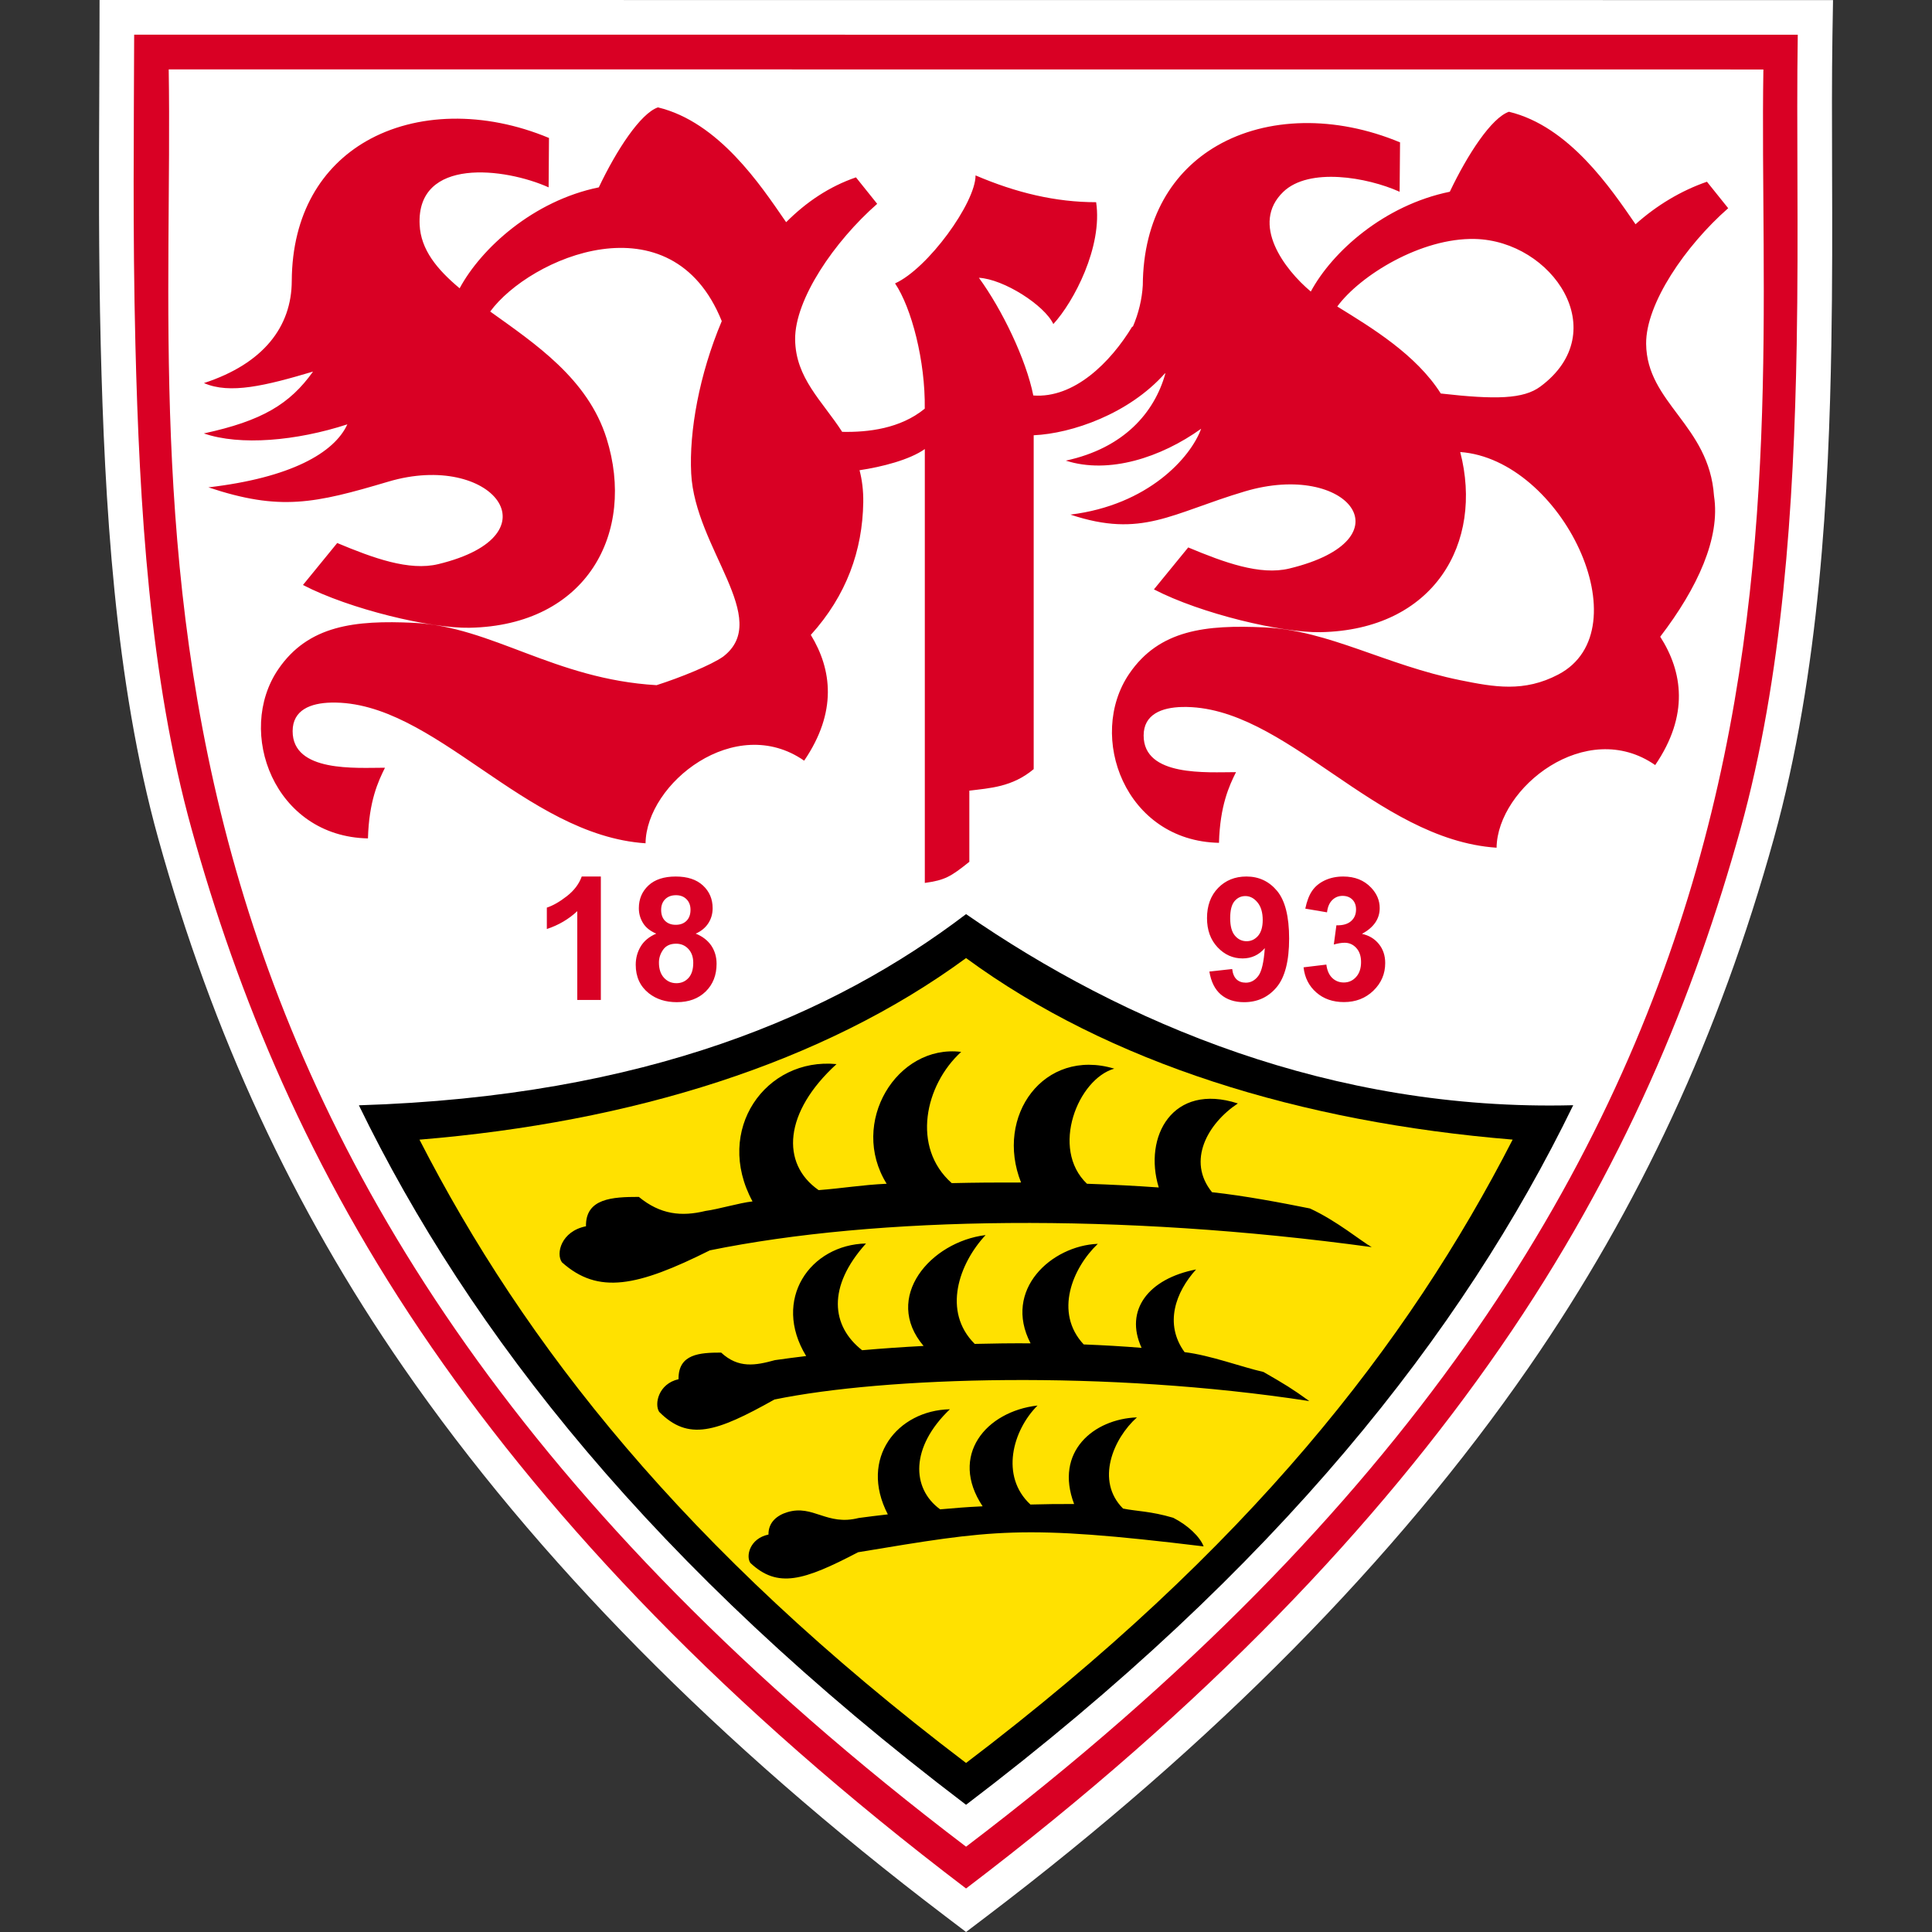
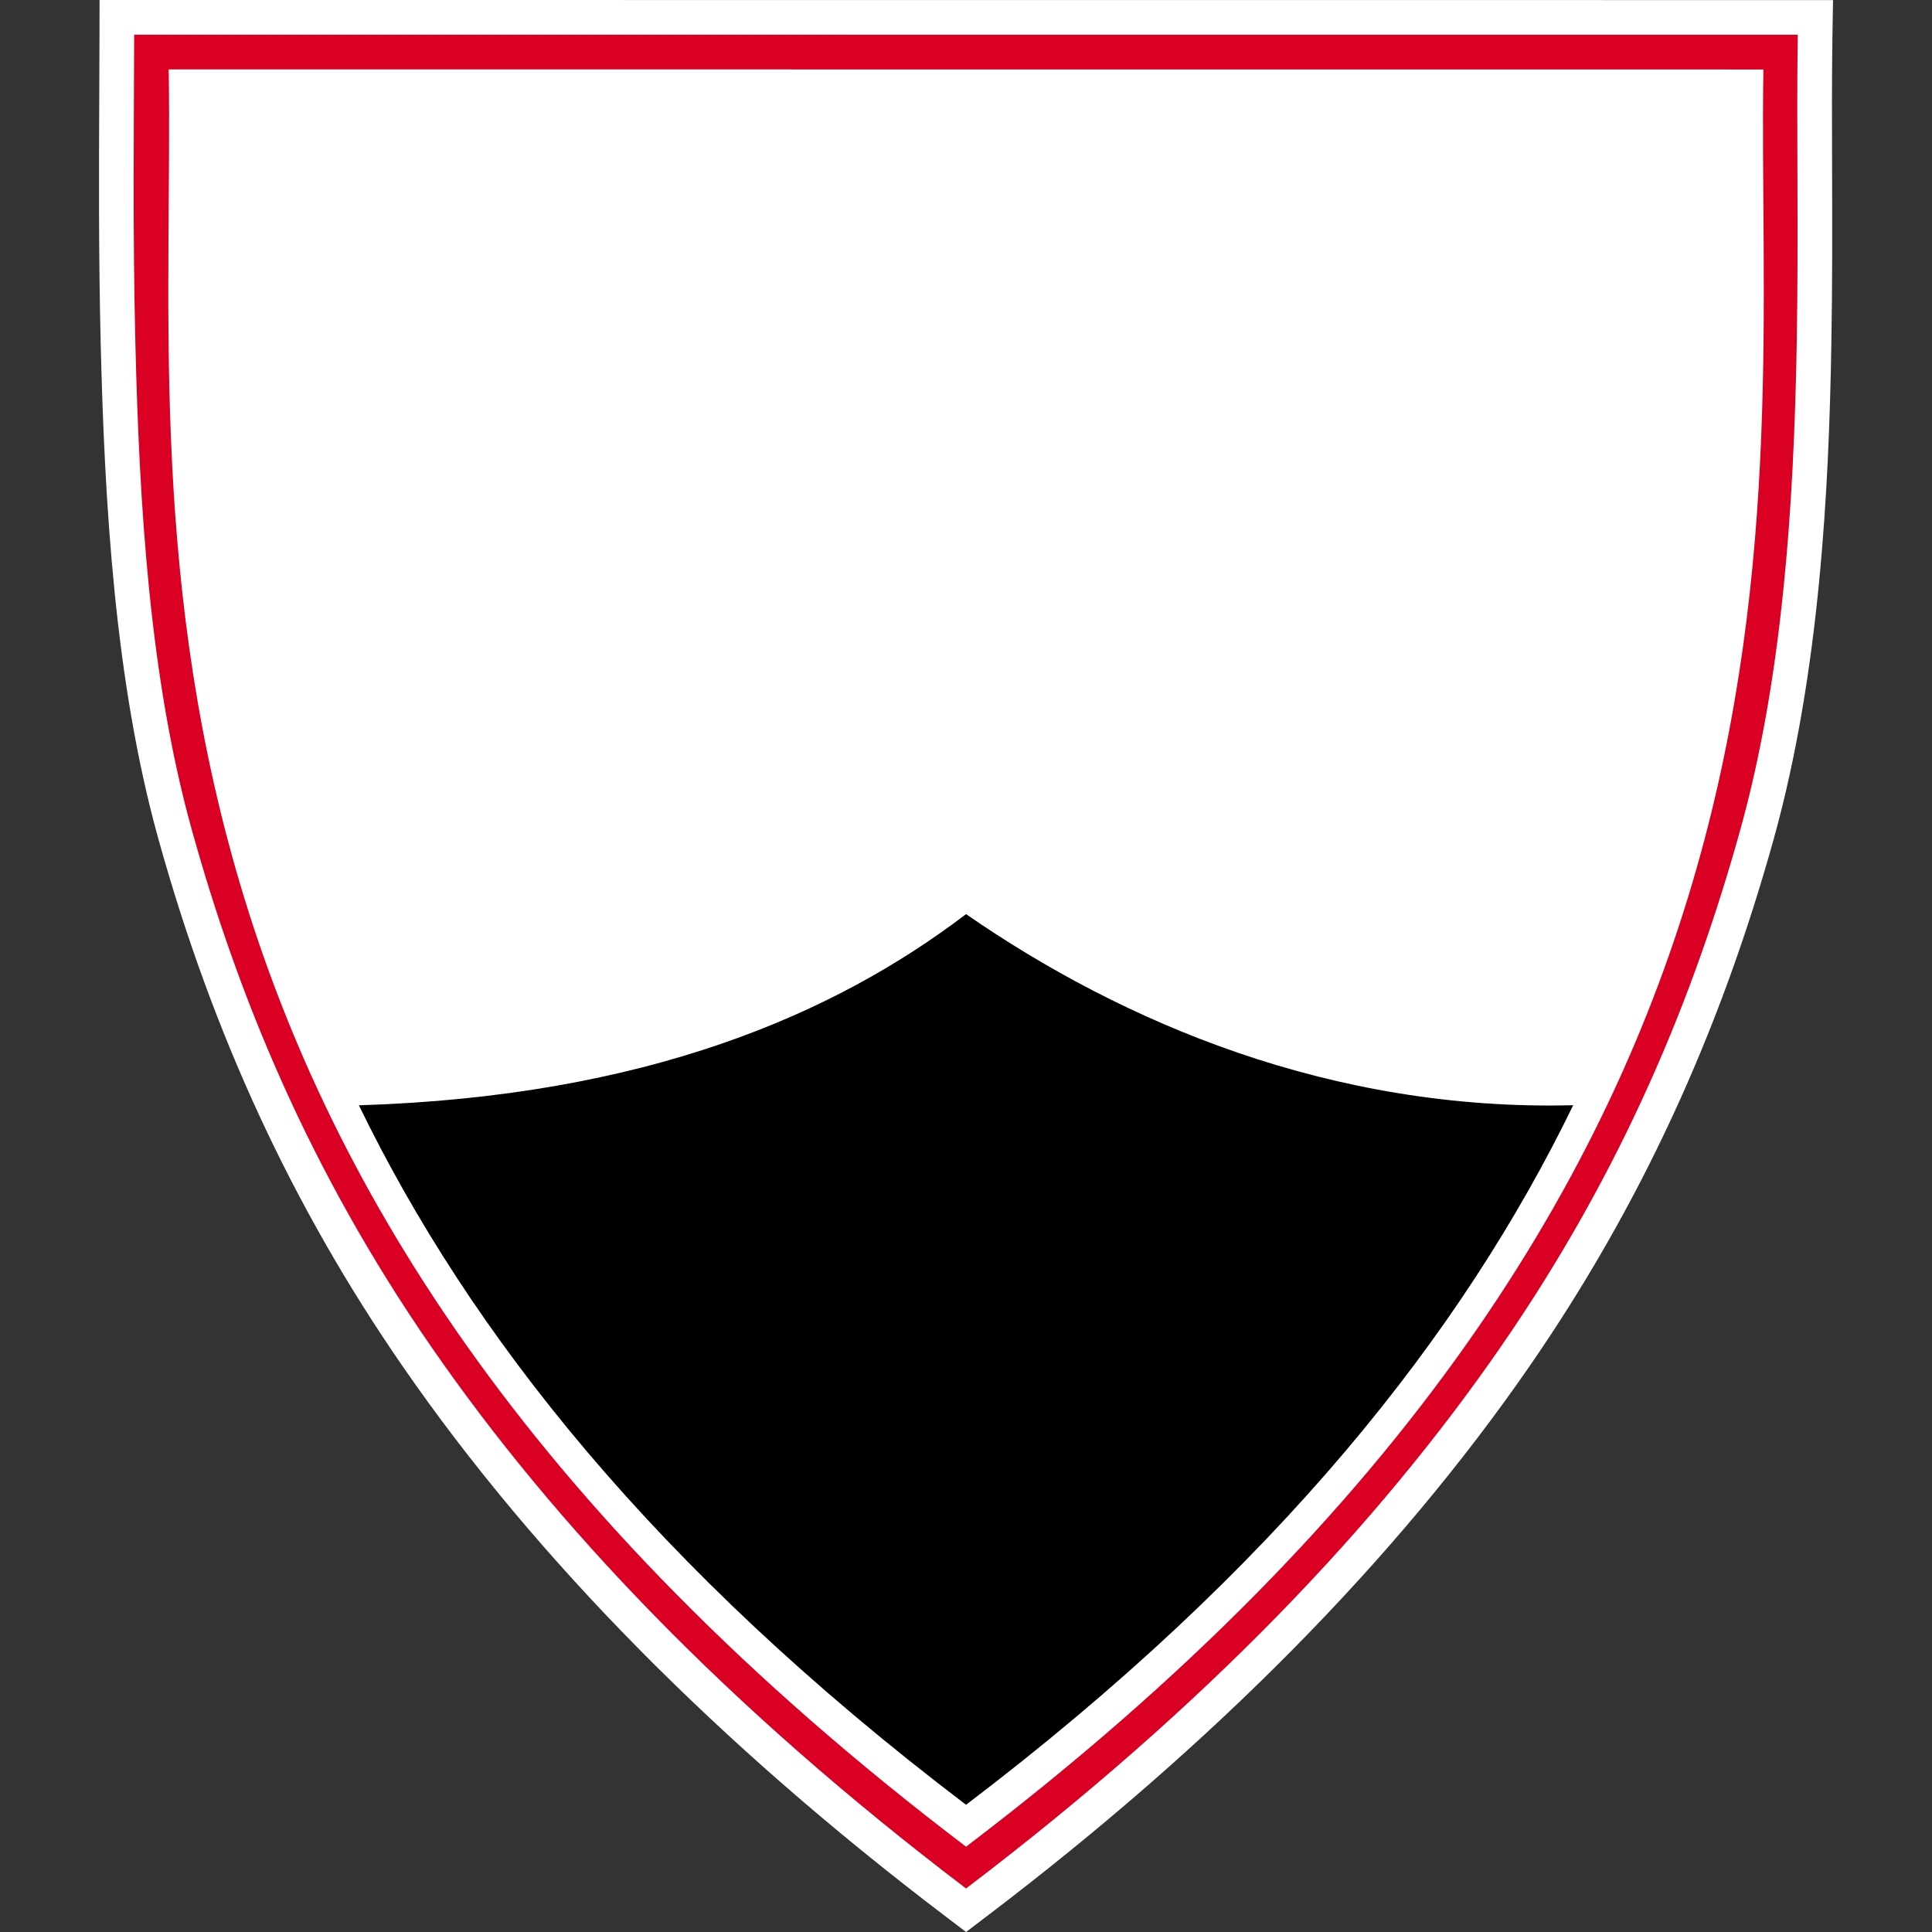
<svg xmlns="http://www.w3.org/2000/svg" version="1.1" id="レイヤー_1" x="0px" y="0px" width="200px" height="200px" viewBox="0 0 200 200" enable-background="new 0 0 200 200" xml:space="preserve">
  <rect x="0" y="0" width="200" height="200" fill="#333333" stroke="none" />
  <g>
    <path fill="#FFFFFF" d="M10.306,0l-0.007,3.582c-0.005,1.963-0.013,3.979-0.022,6.048c-0.035,7.839-0.08,16.722,0.151,26.117   c0.4,16.078,1.416,34.714,5.957,51.062c5.635,20.292,13.929,38.188,25.352,54.708c13.738,19.875,32.615,38.994,56.101,56.835   l2.168,1.647l2.169-1.647c23.483-17.836,42.358-36.96,56.101-56.833c11.424-16.522,19.716-34.419,25.351-54.71   c4.79-17.241,5.698-36.358,5.953-51.087c0.111-6.352,0.095-12.333,0.077-18.117c-0.016-4.925-0.03-9.577,0.037-13.952l0.061-3.644   h-3.648L13.888,0H10.306z" />
    <path fill="#D90024" d="M100.005,195.495c-24.907-18.922-42.667-37.714-55.32-56.016c-12.804-18.518-20.115-36.597-24.844-53.63   c-4.365-15.721-5.411-33.525-5.824-50.19c-0.292-11.777-0.151-22.563-0.128-32.07l172.216,0.007   c-0.15,9.508,0.097,20.286-0.11,32.063c-0.294,16.667-1.462,34.472-5.827,50.19c-4.729,17.034-12.039,35.113-24.846,53.63   C142.668,157.781,124.913,176.573,100.005,195.495" />
-     <path fill="#FFFFFF" d="M17.465,7.183c0.732,45.571-9.733,113.895,82.54,183.985c92.271-70.085,81.809-138.404,82.54-183.976   L17.465,7.183z" />
-     <path fill="#D90024" d="M134.944,100.137l2.36-0.283c0.075,0.599,0.276,1.062,0.606,1.381c0.329,0.316,0.729,0.472,1.2,0.472   c0.499,0,0.926-0.185,1.27-0.568c0.348-0.382,0.516-0.899,0.516-1.548c0-0.612-0.163-1.094-0.492-1.458   c-0.33-0.359-0.732-0.539-1.208-0.539c-0.312,0-0.685,0.062-1.12,0.182l0.267-1.988c0.662,0.019,1.165-0.124,1.515-0.43   c0.348-0.303,0.519-0.706,0.519-1.21c0-0.427-0.126-0.769-0.379-1.022c-0.257-0.256-0.597-0.385-1.021-0.385   c-0.414,0-0.769,0.145-1.065,0.437c-0.295,0.291-0.474,0.713-0.539,1.267l-2.249-0.381c0.159-0.77,0.393-1.386,0.709-1.847   c0.314-0.459,0.756-0.82,1.319-1.085c0.565-0.262,1.194-0.394,1.896-0.394c1.199,0,2.158,0.381,2.883,1.146   c0.597,0.624,0.896,1.332,0.896,2.118c0,1.116-0.609,2.006-1.835,2.674c0.732,0.157,1.313,0.508,1.751,1.053   c0.438,0.542,0.653,1.199,0.653,1.966c0,1.12-0.407,2.07-1.222,2.858c-0.815,0.79-1.834,1.183-3.046,1.183   c-1.153,0-2.108-0.332-2.865-0.997C135.503,102.074,135.063,101.21,134.944,100.137 M130.716,95.243   c0-0.786-0.182-1.399-0.544-1.831c-0.359-0.436-0.778-0.652-1.252-0.652c-0.453,0-0.827,0.177-1.127,0.534   c-0.297,0.357-0.445,0.94-0.445,1.749c0,0.822,0.161,1.427,0.488,1.811c0.324,0.384,0.724,0.58,1.215,0.58   c0.465,0,0.859-0.188,1.183-0.555C130.552,96.505,130.716,95.958,130.716,95.243 M125.193,100.575l2.363-0.262   c0.055,0.48,0.209,0.835,0.449,1.067c0.242,0.231,0.566,0.347,0.965,0.347c0.505,0,0.933-0.23,1.285-0.694   c0.353-0.463,0.575-1.425,0.677-2.882c-0.613,0.711-1.379,1.066-2.303,1.066c-0.998,0-1.861-0.383-2.588-1.156   c-0.729-0.776-1.092-1.781-1.092-3.02c0-1.288,0.383-2.329,1.149-3.12c0.771-0.791,1.746-1.185,2.934-1.185   c1.291,0,2.35,0.5,3.178,1.497c0.824,1,1.24,2.64,1.24,4.928c0,2.326-0.434,4.007-1.293,5.035c-0.863,1.031-1.986,1.55-3.371,1.55   c-0.994,0-1.797-0.272-2.411-0.798C125.758,102.417,125.368,101.627,125.193,100.575 M68.213,99.645   c0,0.671,0.176,1.194,0.518,1.57c0.345,0.377,0.775,0.565,1.291,0.565c0.503,0,0.917-0.178,1.25-0.54   c0.329-0.362,0.493-0.887,0.493-1.569c0-0.598-0.168-1.076-0.506-1.438c-0.334-0.363-0.759-0.541-1.273-0.541   c-0.596,0-1.041,0.204-1.333,0.613C68.359,98.718,68.213,99.163,68.213,99.645 M68.442,94.195c0,0.481,0.135,0.862,0.41,1.135   c0.277,0.271,0.641,0.406,1.099,0.406c0.465,0,0.835-0.135,1.114-0.411c0.277-0.275,0.416-0.655,0.416-1.143   c0-0.457-0.139-0.824-0.416-1.096c-0.271-0.275-0.636-0.415-1.089-0.415c-0.468,0-0.84,0.142-1.119,0.417   C68.578,93.367,68.442,93.736,68.442,94.195 M67.934,96.649c-0.626-0.268-1.087-0.63-1.371-1.1c-0.287-0.467-0.43-0.973-0.43-1.531   c0-0.95,0.332-1.733,0.993-2.354c0.662-0.618,1.605-0.927,2.825-0.927c1.213,0,2.148,0.31,2.817,0.927   c0.669,0.621,1.004,1.405,1.004,2.354c0,0.59-0.156,1.116-0.46,1.577c-0.307,0.46-0.739,0.812-1.293,1.053   c0.705,0.284,1.24,0.698,1.613,1.241c0.365,0.547,0.548,1.17,0.548,1.882c0,1.176-0.375,2.132-1.125,2.867   c-0.75,0.737-1.746,1.107-2.991,1.107c-1.16,0-2.118-0.308-2.891-0.916c-0.908-0.718-1.363-1.701-1.363-2.954   c0-0.687,0.169-1.318,0.513-1.896C66.666,97.406,67.205,96.963,67.934,96.649 M62.198,103.517H59.76v-9.194   c-0.89,0.833-1.944,1.451-3.152,1.849v-2.215c0.636-0.208,1.326-0.603,2.073-1.185c0.747-0.583,1.26-1.26,1.54-2.036h1.978V103.517   z" />
-     <path fill="#D90024" d="M144.932,14.738c-6.696-2.795-13.771-2.641-18.942,0.346c-4.564,2.635-7.647,7.477-7.688,14.443   c-0.081,1.429-0.428,2.903-1.039,4.316l-0.043-0.054c-2.259,3.736-6.027,7.467-10.252,7.151c-0.754-3.767-3.239-8.905-5.632-12.183   c2.571,0.137,6.792,2.841,7.705,4.79c2.114-2.293,5.122-8.001,4.431-12.615c-4.201,0-8.284-0.977-12.482-2.775   c0,2.827-4.926,9.64-8.334,11.18c1.706,2.532,3.145,8.037,3.074,12.967c-2.528,2.072-5.861,2.456-8.548,2.401   c-2.06-3.197-4.83-5.557-4.87-9.571c-0.038-4.162,4.07-10.151,8.495-14.033l-2.198-2.741c-2.768,0.954-5.135,2.547-7.225,4.639   l-0.116-0.16c-2.521-3.658-6.863-10.211-13.157-11.723c-1.806,0.622-4.282,4.405-6.123,8.279   c-6.782,1.389-12.17,6.298-14.407,10.449c-2.339-1.956-4.02-3.994-4.141-6.582c-0.33-7.042,8.855-5.89,13.353-3.867l0.038-5.113   c-6.694-2.792-13.766-2.638-18.94,0.345c-4.561,2.638-7.647,7.479-7.688,14.443c-0.01,4.753-2.936,8.573-9.089,10.585   c2.676,1.175,6.365,0.278,11.29-1.188c-2.4,3.37-5.296,5.106-11.303,6.402c3.756,1.293,9.577,0.78,14.857-0.941   c-1.364,2.971-5.892,5.534-14.385,6.523c7.416,2.473,10.999,1.674,18.639-0.595c10.691-3.173,17.627,5.525,5.16,8.542   c-3.027,0.733-6.732-0.624-10.463-2.185l-3.547,4.345c4.875,2.529,13.248,4.503,17.225,4.429   c12.211-0.23,17.25-9.888,14.206-19.599c-1.938-6.188-7.414-9.812-12.047-13.139c4.078-5.56,18.754-11.96,23.971,0.993   c-2.337,5.529-3.388,11.435-3.165,15.776c0.402,7.779,8.4,15.043,3.31,18.954c-1.237,0.874-4.447,2.177-6.895,2.957   c-10.611-0.623-17.036-6.068-25.144-6.453c-6.072-0.288-10.908,0.246-14.02,4.81c-4.415,6.478-0.425,17.315,9.288,17.506   c0.106-3.848,1.054-5.903,1.763-7.317c-2.986,0-9.572,0.507-9.561-3.792c0.005-2.195,1.866-2.901,3.984-2.95   c10.646-0.239,19.981,13.722,32.549,14.564c0.086-6.221,9.283-13.515,16.42-8.552c3.441-5.049,2.87-9.449,0.689-13.02   c3.711-4.098,5.351-8.766,5.429-13.713c0.018-1.239-0.125-2.34-0.385-3.335c2.297-0.338,5.205-1.082,6.757-2.192v44.917   c2.091-0.292,2.684-0.646,4.609-2.188v-7.365c2.113-0.265,4.439-0.366,6.662-2.229V45.058c3.946-0.178,9.851-2.21,13.574-6.394   c0.02-0.005,0.042-0.013,0.062-0.018c-1.122,4.062-4.302,7.745-10.31,9.038c4.465,1.436,9.862-0.33,14.008-3.299   c-1.082,2.97-5.467,7.896-13.531,8.887c7.415,2.471,10.43-0.136,18.066-2.406c10.688-3.174,17.062,4.972,4.592,7.988   c-3.024,0.734-6.732-0.623-10.464-2.184l-3.549,4.343c4.878,2.532,13.252,4.504,17.229,4.43   c11.812-0.224,16.91-9.269,14.478-18.649c10.521,0.755,18.965,18.396,10.162,23.026c-3.557,1.869-6.636,1.306-10.16,0.593   c-7.771-1.575-13.573-5.147-20.242-5.464c-6.079-0.288-10.911,0.229-14.022,4.794c-4.415,6.479-0.428,17.316,9.288,17.506   c0.107-3.85,1.056-5.904,1.763-7.317c-2.983,0-9.569,0.508-9.562-3.795c0.003-2.192,1.867-2.901,3.984-2.95   c10.646-0.237,19.984,13.723,32.552,14.568c0.086-6.221,9.283-13.517,16.42-8.556c3.53-5.175,2.837-9.67,0.521-13.287   c3.864-5.046,6.244-10.237,5.567-14.577c-0.501-7.337-6.965-9.604-7.026-15.745c-0.038-4.163,4.07-10.154,8.495-14.037   l-2.199-2.741c-2.676,0.924-5.214,2.448-7.393,4.402c-2.533-3.672-6.855-10.144-13.104-11.646c-1.806,0.624-4.28,4.407-6.122,8.279   c-6.785,1.391-12.15,6.181-14.39,10.333c-2.727-2.281-6.294-7.01-2.845-10.324c2.656-2.551,8.665-1.523,12.039-0.006   L144.932,14.738z M149.15,40.735c-2.561-4.038-7.167-6.816-10.716-9.006c2.361-3.218,8.678-7.125,14.25-6.991   c8.002,0.188,14.423,9.6,6.778,15.275C157.706,41.32,154.806,41.377,149.15,40.735" />
+     <path fill="#FFFFFF" d="M17.465,7.183c0.732,45.571-9.733,113.895,82.54,183.985c92.271-70.085,81.809-138.404,82.54-183.976   L17.465,7.183" />
    <path d="M100.005,186.831c-32.31-24.537-51.401-48.853-62.853-72.411c29.743-0.919,49.241-9.427,62.853-19.79   c16.244,11.233,37.801,20.421,62.853,19.782C151.407,137.974,132.313,162.286,100.005,186.831" />
-     <path fill="#FFE100" d="M100.005,182.501c-29.276-22.229-45.751-43.406-56.581-64.524c21.999-1.814,41.742-7.906,56.581-18.797   c14.84,10.885,34.582,16.98,56.584,18.792C145.755,139.095,129.281,160.267,100.005,182.501" />
    <path d="M88.884,157.143c0.988-0.135,1.999-0.26,3.023-0.375c-3.023-5.834,1.023-10.775,6.425-10.881   c-4.105,3.917-3.99,8.187-1.009,10.359c1.953-0.161,2.393-0.217,4.398-0.314c-3.505-5.255,0.359-9.833,5.683-10.432   c-2.571,2.565-3.896,7.32-0.733,10.248c1.81-0.043,2.73-0.061,4.521-0.053c-2.065-5.426,2.04-8.805,6.503-8.968   c-2.445,2.186-4.316,6.564-1.437,9.438c1.396,0.287,2.853,0.261,5.195,0.956c1.536,0.779,2.781,1.987,3.145,2.961   c-18.934-2.297-21.741-1.716-35.768,0.605c-5.663,2.963-8.322,3.754-11.152,1.11c-0.485-0.698-0.073-2.534,1.874-2.941   c-0.02-1.288,0.916-2.002,1.948-2.314C84.19,155.723,85.571,157.986,88.884,157.143 M80.22,140.801   c1.057-0.151,2.139-0.292,3.233-0.424c-3.572-5.855,0.418-11.527,6.196-11.651c-4.055,4.498-3.587,8.553-0.403,11.048   c2.088-0.181,4.219-0.332,6.362-0.442c-4.256-5.016,0.722-10.781,6.42-11.477c-2.752,2.949-4.506,7.902-1.125,11.265   c1.935-0.05,3.868-0.072,5.781-0.06c-2.889-5.558,2.181-10.112,6.961-10.299c-2.622,2.505-4.544,7.114-1.46,10.414   c2.046,0.079,4.051,0.194,5.992,0.354c-1.807-3.923,0.737-7.17,5.641-8.116c-2.111,2.334-3.326,5.625-1.192,8.559   c2.691,0.326,5.892,1.539,8.17,2.053c2.262,1.303,2.937,1.71,4.744,3.013c-21.067-3.239-43.982-2.505-55.373-0.16   c-6.06,3.402-8.902,4.316-11.929,1.275c-0.518-0.803-0.078-2.909,2.005-3.379c-0.042-2.626,2.208-2.755,4.41-2.755   C76.444,141.681,78.213,141.354,80.22,140.801 M73.038,125.354c1.313-0.17,3.501-0.834,4.863-0.983   c-4.013-7.397,1.358-14.929,8.696-14.215c-5.452,4.969-5.804,10.294-1.852,13.046c2.594-0.201,4.382-0.533,7.041-0.661   c-3.924-6.303,1.057-14.463,7.715-13.65c-3.758,3.427-5.169,9.877-0.976,13.587c2.399-0.056,4.797-0.075,7.174-0.065   c-2.741-6.883,2.365-13.966,9.65-11.787c-3.756,1.065-6.651,8.273-2.827,11.916c2.535,0.085,5.021,0.213,7.431,0.385   c-1.609-5.263,1.424-10.883,8.188-8.699c-3.129,2.073-5.312,5.954-2.672,9.191c3.341,0.357,7.312,1.112,10.136,1.682   c2.812,1.298,5.29,3.385,6.395,4.001c-26.132-3.574-51.228-3.192-68.52,0.335c-7.519,3.758-11.552,4.594-15.308,1.237   c-0.644-0.885-0.098-3.21,2.488-3.731c-0.05-2.896,2.739-3.04,5.472-3.04C68.356,125.734,70.547,125.965,73.038,125.354" />
  </g>
</svg>